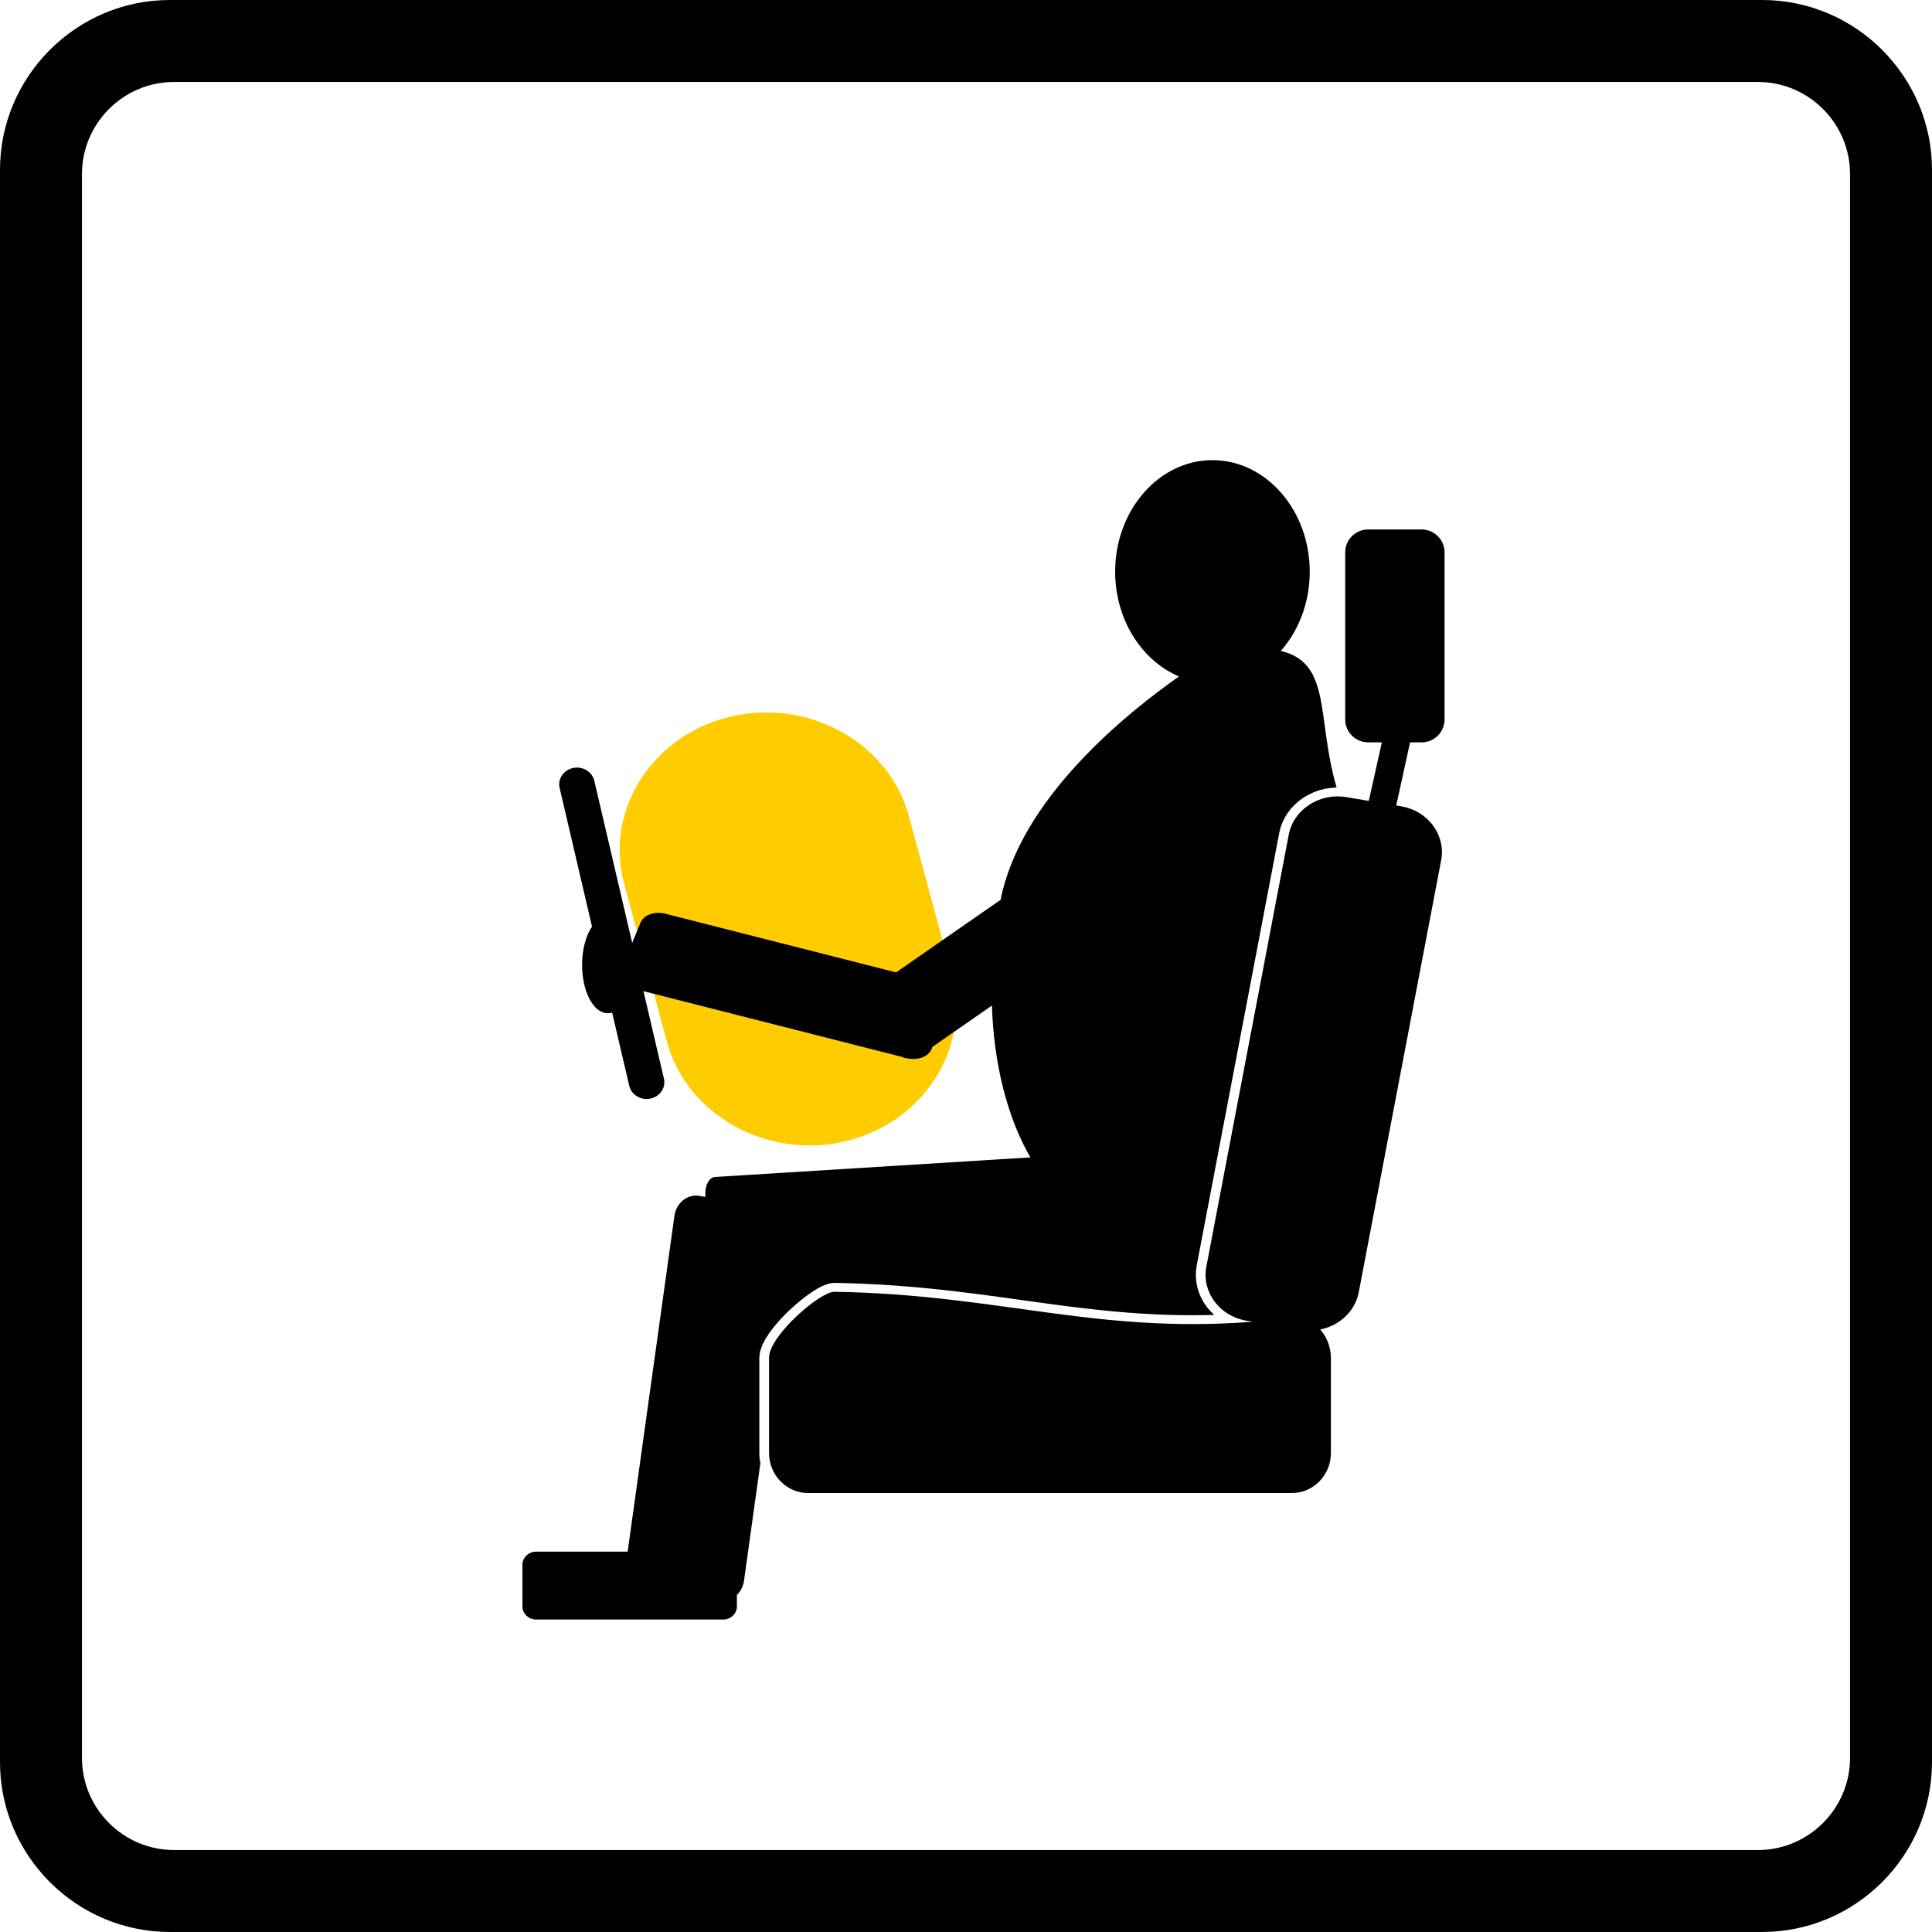
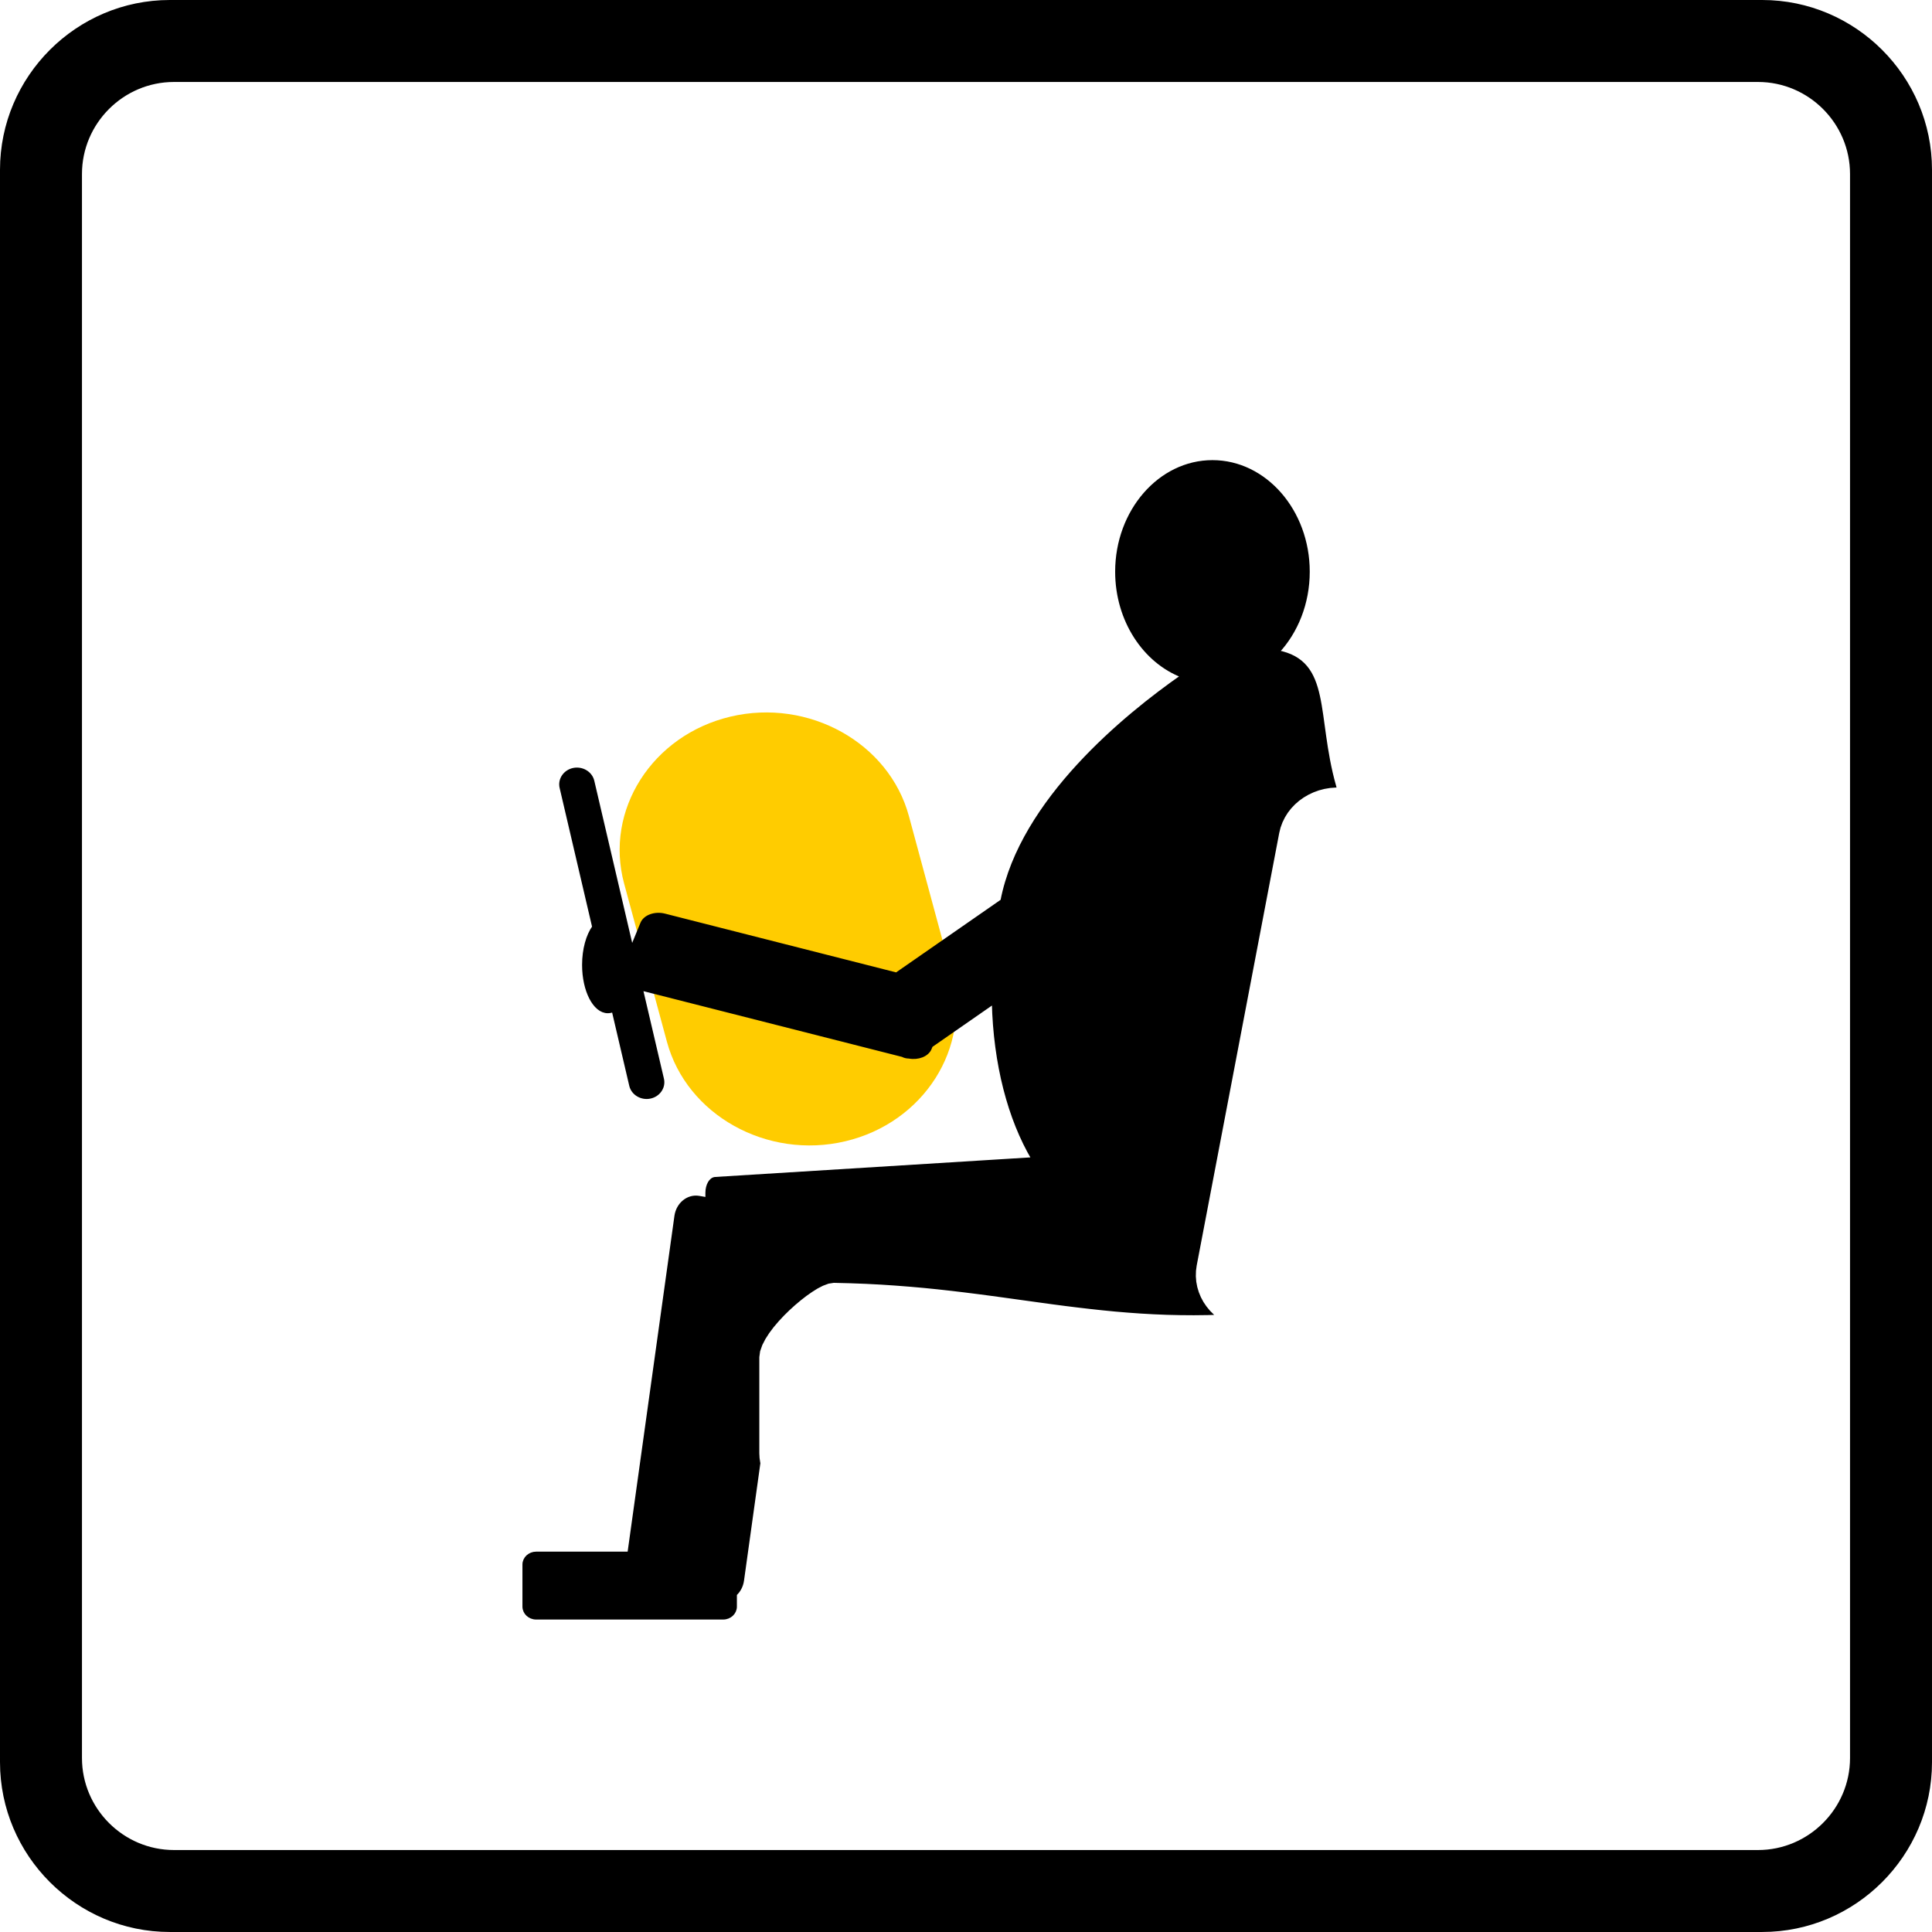
<svg xmlns="http://www.w3.org/2000/svg" version="1.1" x="0px" y="0px" width="113.603px" height="113.602px" viewBox="0 0 113.603 113.602" style="enable-background:new 0 0 113.603 113.602;" xml:space="preserve">
  <style type="text/css">
	.st0{fill-rule:evenodd;clip-rule:evenodd;stroke:#000000;stroke-width:0.216;stroke-miterlimit:22.926;}
	.st1{fill-rule:evenodd;clip-rule:evenodd;fill:#FFCC00;}
</style>
  <defs>
</defs>
  <g>
    <path class="st0" d="M10.23,4.712h93.143c3.035,0,5.518,2.483,5.518,5.518v93.143c0,3.034-2.483,5.518-5.518,5.518H10.23   c-3.035,0-5.518-2.483-5.518-5.518V10.23C4.712,7.195,7.195,4.712,10.23,4.712L10.23,4.712z M9.983,0.108h93.637   c5.431,0,9.875,4.444,9.875,9.875v93.637c0,5.431-4.444,9.874-9.875,9.874H9.983c-5.431,0-9.875-4.443-9.875-9.874V9.983   C0.108,4.552,4.552,0.108,9.983,0.108L9.983,0.108z" />
    <path class="st1" d="M42.953,42.138L42.953,42.138c4.605-1.089,9.327,1.543,10.492,5.85l2.518,9.307   c1.165,4.307-1.65,8.723-6.255,9.812l0,0c-4.605,1.09-9.327-1.542-10.492-5.85l-2.518-9.307   C35.533,47.643,38.348,43.228,42.953,42.138L42.953,42.138z" />
-     <path class="st0" d="M80.442,31.242h3.155c0.679,0,1.235,0.556,1.235,1.235v9.831c0,0.679-0.556,1.234-1.235,1.234h-0.771   l-0.856,3.907l0.396,0.066c1.519,0.253,2.541,1.624,2.27,3.045l-4.847,25.407c-0.218,1.143-1.208,1.983-2.378,2.137   c0.452,0.429,0.739,1.071,0.739,1.734v5.605c0,1.232-0.984,2.242-2.188,2.242H47.517c-1.204,0-2.188-1.01-2.188-2.242v-5.605   c0-1.233,2.947-3.786,3.749-3.773c9.889,0.161,15.645,2.625,25.445,1.689l-1.214-0.202c-1.519-0.254-2.541-1.624-2.27-3.045   L75.885,49.1c0.271-1.421,1.736-2.376,3.256-2.123l1.428,0.238l0.82-3.673h-0.947c-0.679,0-1.235-0.556-1.235-1.234v-9.831   C79.207,31.798,79.763,31.242,80.442,31.242L80.442,31.242z" />
    <path class="st0" d="M58.428,58.925l-3.685,2.559l-0.068,0.164c-0.156,0.379-0.693,0.588-1.224,0.488   c-0.137-0.001-0.266-0.032-0.375-0.092l-15.385-3.911l1.244,5.319c0.11,0.47-0.212,0.938-0.714,1.041l0,0   c-0.502,0.103-1.004-0.197-1.114-0.668l-1.036-4.432c-0.106,0.051-0.217,0.077-0.332,0.077c-0.773,0-1.404-1.228-1.404-2.734   c0-0.918,0.235-1.733,0.593-2.229l-1.917-8.203c-0.109-0.47,0.211-0.938,0.714-1.042l0,0c0.502-0.103,1.003,0.198,1.114,0.667   l2.306,9.865l0.617-1.499c0.165-0.4,0.756-0.611,1.313-0.469l13.638,3.467l6.221-4.32c1.136-5.891,7.258-10.884,10.616-13.225   c-2.242-0.847-3.87-3.278-3.87-6.133c0-3.554,2.521-6.452,5.613-6.452c3.091,0,5.613,2.898,5.613,6.452   c0,1.862-0.692,3.543-1.796,4.723c3.097,0.601,2.18,3.715,3.341,7.869L78.2,46.226l-0.346,0.058l-0.336,0.088l-0.323,0.118   l-0.309,0.145l-0.291,0.171l-0.273,0.196l-0.252,0.22l-0.23,0.243l-0.205,0.265l-0.177,0.284l-0.148,0.303l-0.117,0.319   l-0.078,0.316L70.26,74.396l-0.043,0.321l-0.009,0.337l0.027,0.332l0.062,0.324l0.094,0.314l0.126,0.303l0.155,0.288l0.184,0.272   l0.21,0.255l0.074,0.074l-0.136,0.004l-0.812,0.009l-0.796-0.006l-0.782-0.018l-0.77-0.032l-0.759-0.043l-0.751-0.054l-0.742-0.062   l-0.735-0.072l-0.731-0.079l-0.729-0.085l-0.728-0.09l-0.726-0.095l-0.729-0.1l-0.732-0.101l-0.737-0.102l-0.743-0.103l-0.75-0.102   l-0.759-0.1l-0.771-0.097l-0.781-0.093l-0.795-0.088l-0.81-0.082l-0.826-0.073l-0.844-0.066l-0.862-0.057l-0.882-0.046   l-0.905-0.034l-0.995-0.025l-0.332,0.051l-0.342,0.128l-0.323,0.166L47.7,75.873l-0.334,0.233l-0.34,0.264l-0.343,0.288   l-0.339,0.308l-0.331,0.325l-0.314,0.337l-0.293,0.345l-0.264,0.352l-0.229,0.356l-0.188,0.365L44.59,79.43l-0.049,0.361v5.669   l0.014,0.279l0.043,0.29l0.003,0.012l-0.96,6.889c-0.046,0.33-0.201,0.611-0.419,0.808v0.732c0,0.359-0.313,0.652-0.697,0.652   H31.525c-0.383,0-0.697-0.293-0.697-0.652v-2.474c0-0.358,0.314-0.65,0.697-0.65H37l2.764-19.837   c0.098-0.706,0.699-1.193,1.334-1.084l0.488,0.084v-0.37c0-0.454,0.213-0.81,0.473-0.825l18.708-1.161   C59.358,65.78,58.516,62.551,58.428,58.925L58.428,58.925z" />
  </g>
</svg>